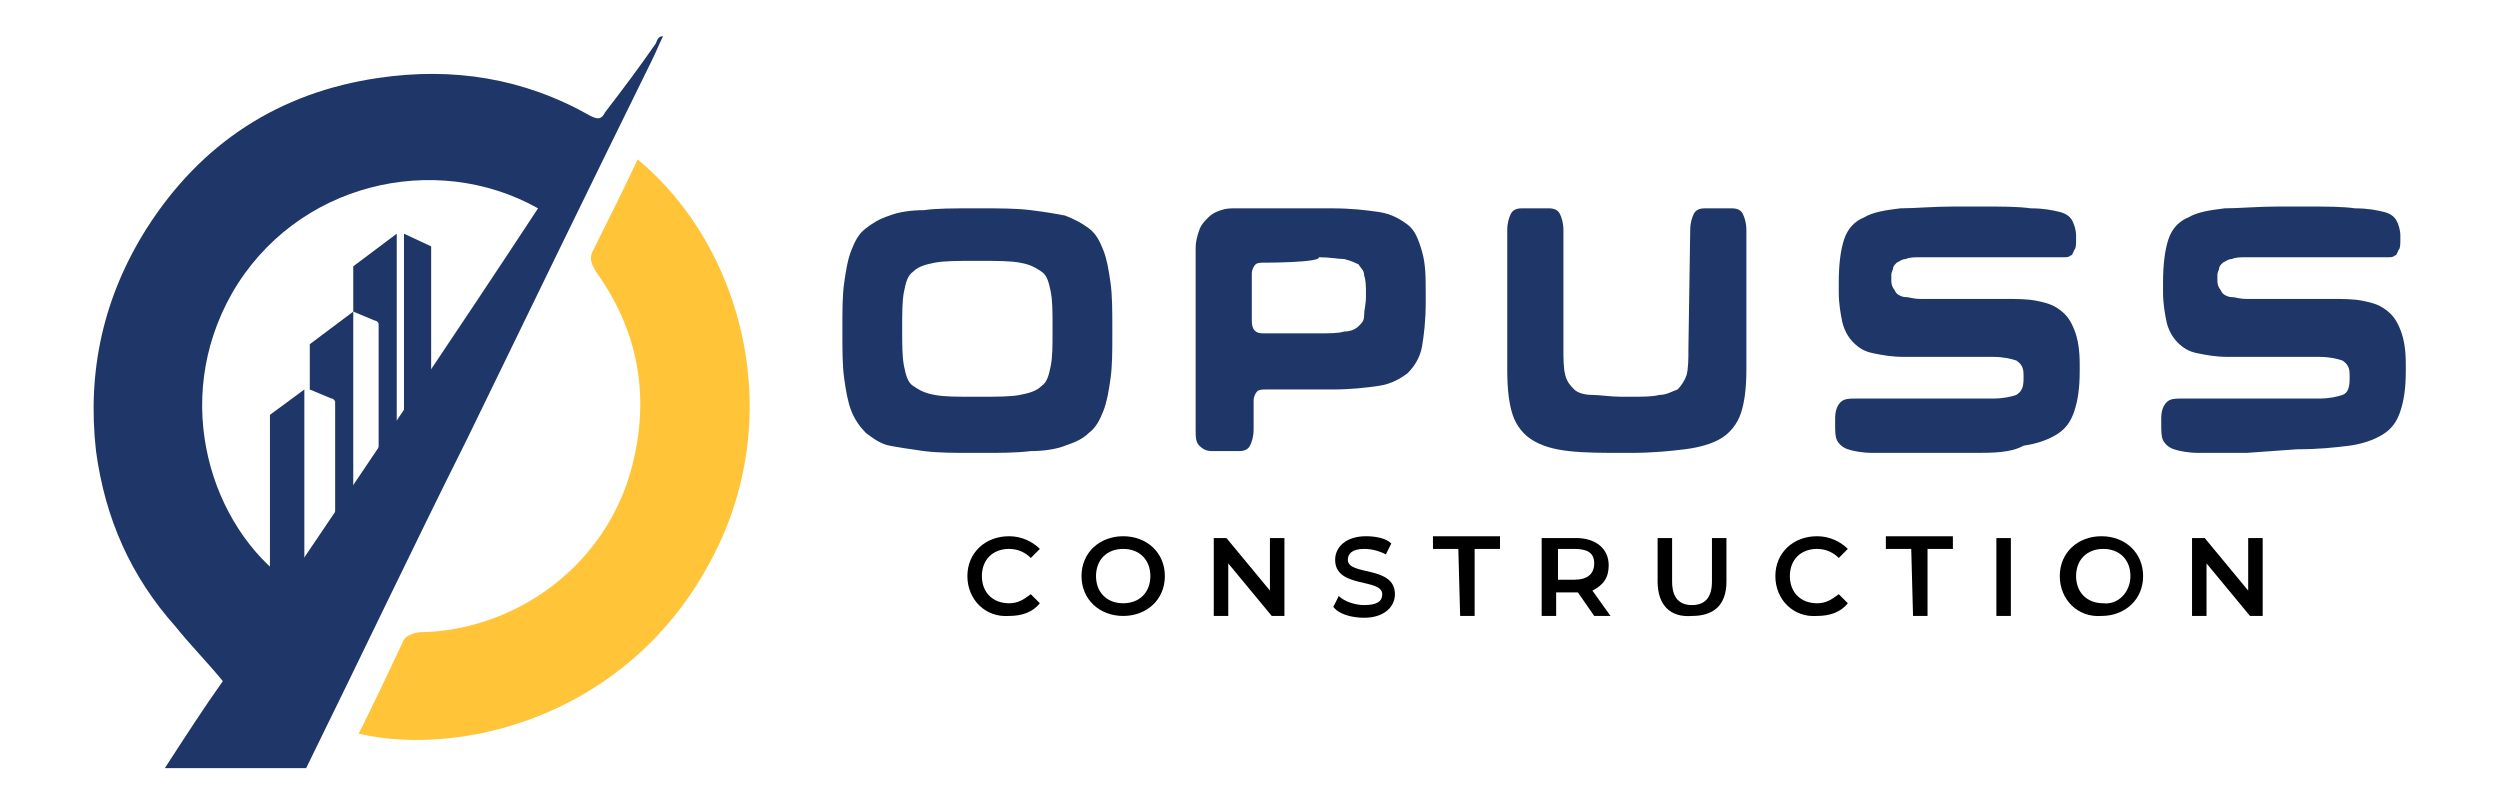
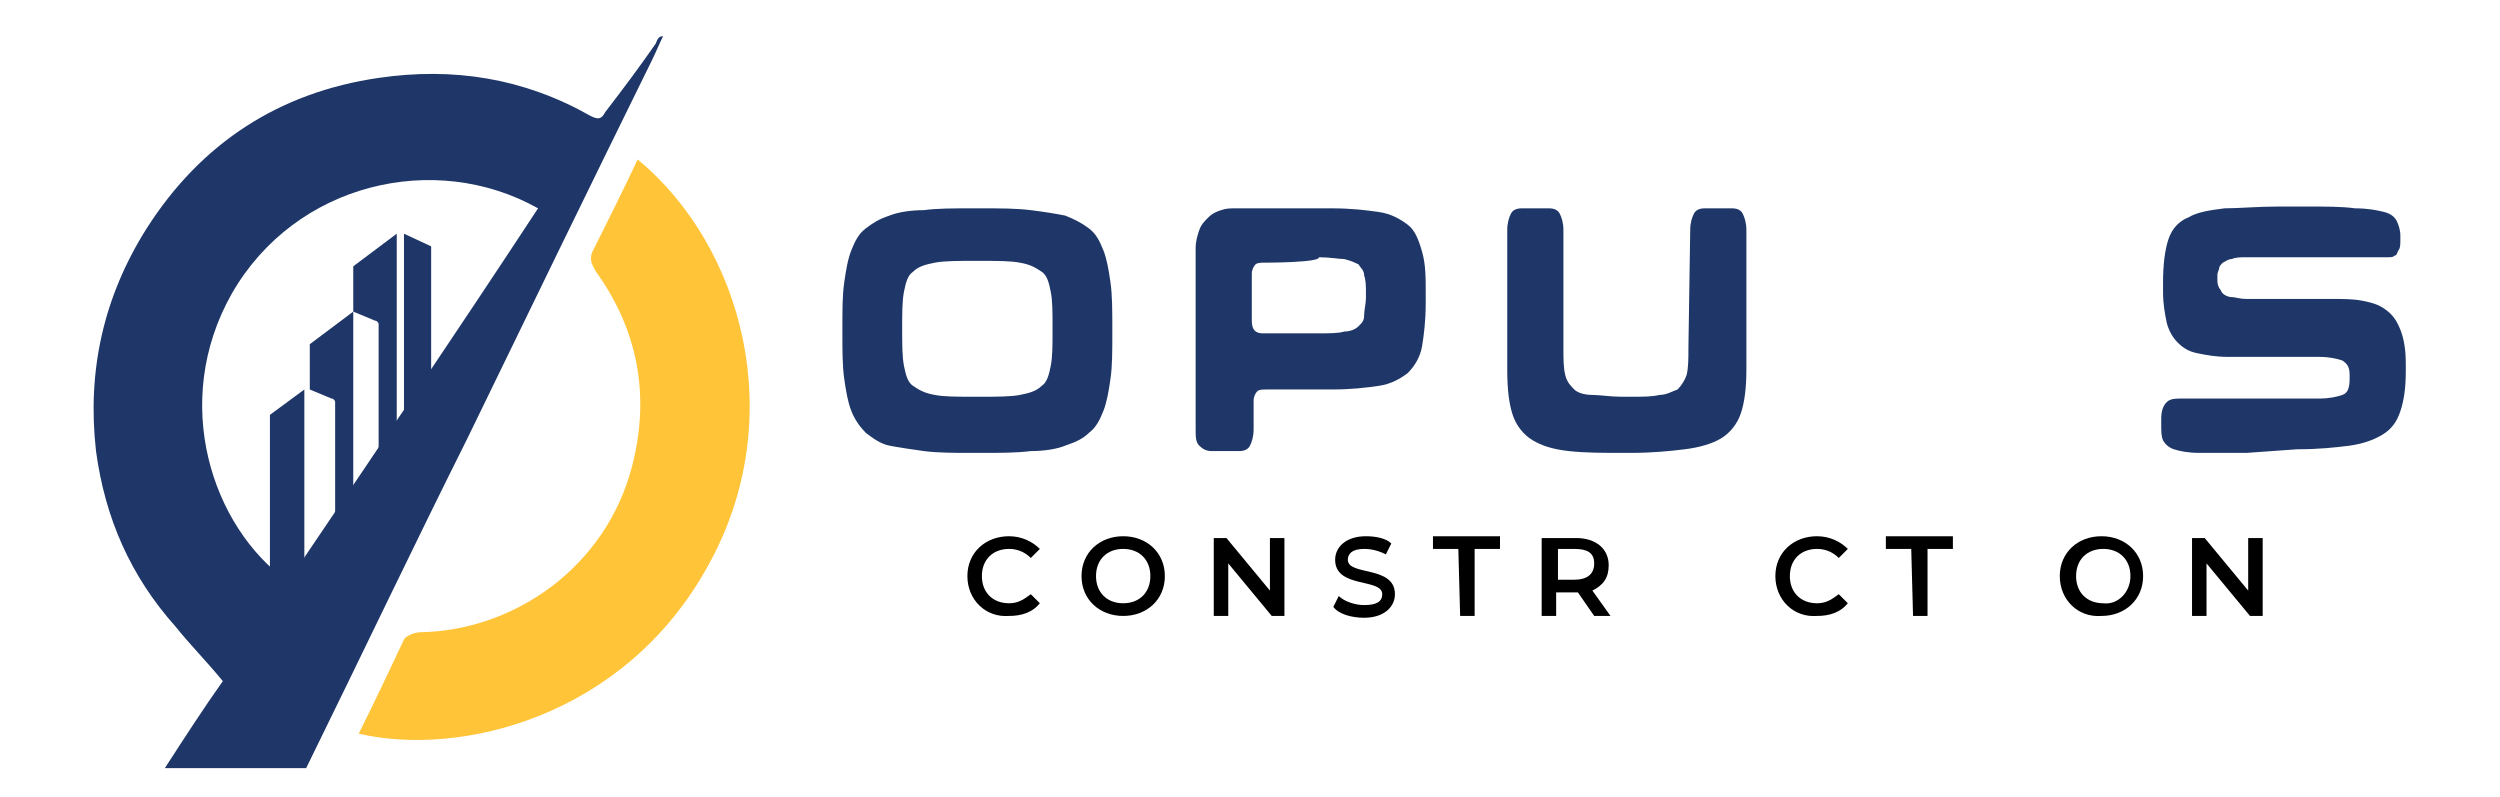
<svg xmlns="http://www.w3.org/2000/svg" version="1.1" id="Layer_1" x="0px" y="0px" viewBox="0 0 138 44" style="enable-background:new 0 0 138 44;" xml:space="preserve">
  <style type="text/css">
	.st0{fill:#1E3768;}
	.st1{fill:#FFC437;}
</style>
  <g id="Layer_1-2">
    <g>
      <g>
        <g>
          <path d="M53.4,31.8c0-1.3,1-2.2,2.3-2.2c0.7,0,1.3,0.3,1.7,0.7l-0.5,0.5c-0.3-0.3-0.7-0.5-1.2-0.5c-0.9,0-1.5,0.6-1.5,1.5      c0,0.9,0.6,1.5,1.5,1.5c0.5,0,0.8-0.2,1.2-0.5l0.5,0.5c-0.4,0.5-1,0.7-1.7,0.7C54.4,34.1,53.4,33.1,53.4,31.8z" />
          <path d="M59.7,31.8c0-1.3,1-2.2,2.3-2.2s2.3,0.9,2.3,2.2c0,1.3-1,2.2-2.3,2.2S59.7,33.1,59.7,31.8z M63.5,31.8      c0-0.9-0.6-1.5-1.5-1.5s-1.5,0.6-1.5,1.5c0,0.9,0.6,1.5,1.5,1.5S63.5,32.7,63.5,31.8z" />
          <path d="M70.9,29.7V34h-0.7l-2.4-2.9V34h-0.8v-4.3h0.7l2.4,2.9v-2.9H70.9z" />
          <path d="M73.6,33.5l0.3-0.6c0.3,0.3,0.9,0.5,1.4,0.5c0.7,0,1-0.2,1-0.6c0-0.9-2.6-0.3-2.6-1.9c0-0.7,0.6-1.3,1.7-1.3      c0.5,0,1.1,0.1,1.4,0.4l-0.3,0.6c-0.4-0.2-0.8-0.3-1.2-0.3c-0.7,0-0.9,0.3-0.9,0.6c0,0.9,2.6,0.3,2.6,1.9c0,0.7-0.6,1.3-1.7,1.3      C74.6,34.1,73.9,33.9,73.6,33.5L73.6,33.5z" />
          <path d="M80.5,30.3h-1.4v-0.7h3.7v0.7h-1.4V34h-0.8L80.5,30.3L80.5,30.3z" />
          <path d="M88,34l-0.9-1.3c0,0-0.1,0-0.2,0h-1V34h-0.8v-4.3H87c1.1,0,1.8,0.6,1.8,1.5c0,0.7-0.3,1.1-0.9,1.4l1,1.4H88L88,34z       M86.9,30.3H86v1.7h0.9c0.7,0,1.1-0.3,1.1-0.9S87.6,30.3,86.9,30.3z" />
-           <path d="M91.5,32.1v-2.4h0.8v2.4c0,0.9,0.4,1.3,1.1,1.3c0.7,0,1.1-0.4,1.1-1.3v-2.4h0.8v2.4c0,1.3-0.7,1.9-1.9,1.9      C92.2,34.1,91.5,33.4,91.5,32.1z" />
          <path d="M98,31.8c0-1.3,1-2.2,2.3-2.2c0.7,0,1.3,0.3,1.7,0.7l-0.5,0.5c-0.3-0.3-0.7-0.5-1.2-0.5c-0.9,0-1.5,0.6-1.5,1.5      c0,0.9,0.6,1.5,1.5,1.5c0.5,0,0.8-0.2,1.2-0.5l0.5,0.5c-0.4,0.5-1,0.7-1.7,0.7C99,34.1,98,33.1,98,31.8z" />
          <path d="M105.5,30.3h-1.4v-0.7h3.7v0.7h-1.4V34h-0.8L105.5,30.3L105.5,30.3z" />
-           <path d="M110.2,29.7h0.8V34h-0.8V29.7z" />
          <path d="M113.7,31.8c0-1.3,1-2.2,2.3-2.2c1.3,0,2.3,0.9,2.3,2.2c0,1.3-1,2.2-2.3,2.2C114.7,34.1,113.7,33.1,113.7,31.8z       M117.6,31.8c0-0.9-0.6-1.5-1.5-1.5c-0.9,0-1.5,0.6-1.5,1.5c0,0.9,0.6,1.5,1.5,1.5C116.9,33.4,117.6,32.7,117.6,31.8z" />
          <path d="M124.9,29.7V34h-0.7l-2.4-2.9V34h-0.8v-4.3h0.7l2.4,2.9v-2.9H124.9z" />
        </g>
        <g>
          <path class="st0" d="M53.7,25c-1,0-1.9,0-2.7-0.1c-0.7-0.1-1.4-0.2-1.9-0.3s-0.9-0.4-1.3-0.7c-0.3-0.3-0.6-0.7-0.8-1.2      c-0.2-0.5-0.3-1.1-0.4-1.8c-0.1-0.7-0.1-1.6-0.1-2.5v-0.3c0-1,0-1.8,0.1-2.5c0.1-0.7,0.2-1.3,0.4-1.8c0.2-0.5,0.4-0.9,0.8-1.2      s0.7-0.5,1.3-0.7c0.5-0.2,1.2-0.3,1.9-0.3c0.7-0.1,1.6-0.1,2.7-0.1h0.5c1,0,1.9,0,2.7,0.1c0.8,0.1,1.4,0.2,1.9,0.3      c0.5,0.2,0.9,0.4,1.3,0.7s0.6,0.7,0.8,1.2c0.2,0.5,0.3,1.1,0.4,1.8c0.1,0.7,0.1,1.6,0.1,2.5v0.3c0,1,0,1.8-0.1,2.5      c-0.1,0.7-0.2,1.3-0.4,1.8c-0.2,0.5-0.4,0.9-0.8,1.2c-0.3,0.3-0.7,0.5-1.3,0.7c-0.5,0.2-1.2,0.3-1.9,0.3      C56.1,25,55.2,25,54.2,25C54.2,25,53.7,25,53.7,25z M54.1,21.9c0.9,0,1.7,0,2.2-0.1c0.5-0.1,0.9-0.2,1.2-0.5      c0.3-0.2,0.4-0.6,0.5-1.1s0.1-1.1,0.1-2v-0.1c0-0.9,0-1.5-0.1-2c-0.1-0.5-0.2-0.9-0.5-1.1c-0.3-0.2-0.6-0.4-1.2-0.5      c-0.5-0.1-1.3-0.1-2.2-0.1h-0.3c-0.9,0-1.7,0-2.2,0.1c-0.5,0.1-0.9,0.2-1.2,0.5c-0.3,0.2-0.4,0.6-0.5,1.1      c-0.1,0.5-0.1,1.2-0.1,2v0.1c0,0.8,0,1.5,0.1,2s0.2,0.9,0.5,1.1c0.3,0.2,0.6,0.4,1.2,0.5c0.5,0.1,1.2,0.1,2.2,0.1H54.1z" />
          <path class="st0" d="M73.5,11.5c1.1,0,1.9,0.1,2.6,0.2c0.7,0.1,1.2,0.4,1.6,0.7c0.4,0.3,0.6,0.8,0.8,1.5s0.2,1.4,0.2,2.4v0.4      c0,1-0.1,1.8-0.2,2.4c-0.1,0.6-0.4,1.1-0.8,1.5c-0.4,0.3-0.9,0.6-1.6,0.7c-0.7,0.1-1.5,0.2-2.6,0.2h-3.6c-0.2,0-0.4,0-0.5,0.1      c-0.1,0.1-0.2,0.3-0.2,0.5v1.6c0,0.4-0.1,0.7-0.2,0.9c-0.1,0.2-0.3,0.3-0.6,0.3h-1.5c-0.3,0-0.5-0.1-0.7-0.3s-0.2-0.5-0.2-0.9      v-10c0-0.4,0.1-0.7,0.2-1c0.1-0.3,0.3-0.5,0.5-0.7c0.2-0.2,0.4-0.3,0.7-0.4c0.3-0.1,0.5-0.1,0.8-0.1L73.5,11.5L73.5,11.5z       M69.8,14.5c-0.2,0-0.4,0-0.5,0.1c-0.1,0.1-0.2,0.3-0.2,0.5v2.6c0,0.5,0.2,0.7,0.6,0.7h3.1c0.6,0,1.1,0,1.4-0.1      c0.3,0,0.6-0.1,0.8-0.3s0.3-0.3,0.3-0.6s0.1-0.6,0.1-1v-0.2c0-0.4,0-0.7-0.1-1c0-0.3-0.2-0.4-0.3-0.6c-0.2-0.1-0.4-0.2-0.8-0.3      c-0.3,0-0.8-0.1-1.4-0.1C72.9,14.5,69.8,14.5,69.8,14.5z" />
          <path class="st0" d="M93.3,12.7c0-0.4,0.1-0.7,0.2-0.9s0.3-0.3,0.6-0.3h1.5c0.3,0,0.5,0.1,0.6,0.3c0.1,0.2,0.2,0.5,0.2,0.9v7.7      c0,1-0.1,1.8-0.3,2.4s-0.6,1.1-1.1,1.4c-0.5,0.3-1.2,0.5-2,0.6C92.2,24.9,91.2,25,90,25h-0.3c-1.2,0-2.2,0-3.1-0.1      s-1.5-0.3-2-0.6c-0.5-0.3-0.9-0.8-1.1-1.4c-0.2-0.6-0.3-1.4-0.3-2.5v-7.7c0-0.4,0.1-0.7,0.2-0.9s0.3-0.3,0.6-0.3h1.5      c0.3,0,0.5,0.1,0.6,0.3c0.1,0.2,0.2,0.5,0.2,0.9v6.5c0,0.6,0,1.1,0.1,1.5c0.1,0.4,0.3,0.6,0.5,0.8c0.2,0.2,0.6,0.3,1,0.3      c0.4,0,1,0.1,1.6,0.1h0.5c0.7,0,1.2,0,1.6-0.1c0.4,0,0.7-0.2,1-0.3c0.2-0.2,0.4-0.5,0.5-0.8c0.1-0.4,0.1-0.9,0.1-1.5L93.3,12.7      L93.3,12.7z" />
-           <path class="st0" d="M106,25c-1.1,0-2,0-2.6,0c-0.6,0-1.1-0.1-1.4-0.2c-0.3-0.1-0.5-0.3-0.6-0.5c-0.1-0.2-0.1-0.5-0.1-0.9v-0.3      c0-0.4,0.1-0.7,0.3-0.9s0.5-0.2,0.8-0.2h7.6c0.6,0,1-0.1,1.3-0.2c0.3-0.2,0.4-0.4,0.4-0.9v-0.2c0-0.4-0.1-0.6-0.4-0.8      c-0.3-0.1-0.7-0.2-1.3-0.2h-4.9c-0.7,0-1.2-0.1-1.7-0.2c-0.5-0.1-0.8-0.3-1.1-0.6c-0.3-0.3-0.5-0.7-0.6-1.1      c-0.1-0.5-0.2-1-0.2-1.7v-0.5c0-1,0.1-1.8,0.3-2.4c0.2-0.6,0.6-1,1.1-1.2c0.5-0.3,1.2-0.4,2-0.5c0.8,0,1.8-0.1,3-0.1h1.4      c1.2,0,2.1,0,2.8,0.1c0.7,0,1.2,0.1,1.6,0.2c0.4,0.1,0.6,0.3,0.7,0.5c0.1,0.2,0.2,0.5,0.2,0.8v0.2c0,0.3,0,0.5-0.1,0.6      c-0.1,0.2-0.1,0.3-0.2,0.3c-0.1,0.1-0.2,0.1-0.4,0.1c-0.1,0-0.3,0-0.5,0H106c-0.3,0-0.6,0-0.8,0.1c-0.2,0-0.3,0.1-0.5,0.2      c-0.1,0.1-0.2,0.2-0.2,0.3c0,0.1-0.1,0.2-0.1,0.4v0.2c0,0.2,0,0.3,0.1,0.5c0.1,0.1,0.1,0.2,0.2,0.3c0.1,0.1,0.3,0.2,0.5,0.2      c0.2,0,0.4,0.1,0.8,0.1h4.6c0.7,0,1.3,0,1.8,0.1c0.5,0.1,0.9,0.2,1.3,0.5s0.6,0.6,0.8,1.1c0.2,0.5,0.3,1.1,0.3,1.9v0.4      c0,0.9-0.1,1.6-0.3,2.2s-0.5,1-1,1.3c-0.5,0.3-1.1,0.5-1.8,0.6C111,25,110,25,108.9,25L106,25L106,25z" />
          <path class="st0" d="M124,25c-1.1,0-2,0-2.6,0c-0.6,0-1.1-0.1-1.4-0.2c-0.3-0.1-0.5-0.3-0.6-0.5c-0.1-0.2-0.1-0.5-0.1-0.9v-0.3      c0-0.4,0.1-0.7,0.3-0.9s0.5-0.2,0.8-0.2h7.6c0.6,0,1-0.1,1.3-0.2s0.4-0.4,0.4-0.9v-0.2c0-0.4-0.1-0.6-0.4-0.8      c-0.3-0.1-0.7-0.2-1.3-0.2H123c-0.7,0-1.2-0.1-1.7-0.2c-0.5-0.1-0.8-0.3-1.1-0.6c-0.3-0.3-0.5-0.7-0.6-1.1      c-0.1-0.5-0.2-1-0.2-1.7v-0.5c0-1,0.1-1.8,0.3-2.4c0.2-0.6,0.6-1,1.1-1.2c0.5-0.3,1.2-0.4,2-0.5c0.8,0,1.8-0.1,3-0.1h1.4      c1.2,0,2.1,0,2.8,0.1c0.7,0,1.2,0.1,1.6,0.2c0.4,0.1,0.6,0.3,0.7,0.5c0.1,0.2,0.2,0.5,0.2,0.8v0.2c0,0.3,0,0.5-0.1,0.6      c-0.1,0.2-0.1,0.3-0.2,0.3c-0.1,0.1-0.2,0.1-0.4,0.1c-0.1,0-0.3,0-0.5,0H124c-0.3,0-0.6,0-0.8,0.1c-0.2,0-0.3,0.1-0.5,0.2      c-0.1,0.1-0.2,0.2-0.2,0.3s-0.1,0.2-0.1,0.4v0.2c0,0.2,0,0.3,0.1,0.5c0.1,0.1,0.1,0.2,0.2,0.3c0.1,0.1,0.3,0.2,0.5,0.2      c0.2,0,0.4,0.1,0.8,0.1h4.6c0.7,0,1.3,0,1.8,0.1c0.5,0.1,0.9,0.2,1.3,0.5s0.6,0.6,0.8,1.1c0.2,0.5,0.3,1.1,0.3,1.9v0.4      c0,0.9-0.1,1.6-0.3,2.2s-0.5,1-1,1.3c-0.5,0.3-1.1,0.5-1.8,0.6c-0.8,0.1-1.7,0.2-2.9,0.2L124,25L124,25z" />
        </g>
      </g>
      <g>
        <g>
          <path class="st0" d="M36.2,2.4c-0.9,1.3-1.8,2.5-2.8,3.8c-0.2,0.4-0.4,0.4-0.8,0.2C28.9,4.3,25,3.7,20.9,4.3      c-5.5,0.8-9.8,3.6-12.8,8.3c-2.4,3.8-3.3,7.9-2.8,12.3c0.5,3.7,1.9,6.9,4.4,9.7c0.8,1,1.7,1.9,2.6,3c-1,1.4-2.1,3.1-3.2,4.8      l7.8,0c3-6.1,5.9-12.2,8.9-18.2c3.4-7,6.8-14,10.2-20.9c0.2-0.4,0.4-0.9,0.6-1.3C36.4,2,36.3,2.1,36.2,2.4L36.2,2.4z M15.9,32.1      c-4.2-3-6.5-9.9-3.1-15.9c3.5-6.1,11.2-7.9,16.9-4.7C25.1,18.5,20.5,25.3,15.9,32.1L15.9,32.1z" />
          <path class="st0" d="M17.1,19c0,0.7,0,1.7,0,2.4c0,0,0,0.1,0,0.1l1.2,0.5c0.1,0,0.2,0.1,0.2,0.2v7.1c0,0,0,0.1,0.1,0.1l0.8,0      c0,0,0.1,0,0.1-0.1V17.2" />
          <path class="st0" d="M19.5,14.7c0,0.7,0,1.7,0,2.4c0,0,0,0.1,0,0.1l1.2,0.5c0.1,0,0.2,0.1,0.2,0.2V25c0,0,0,0.1,0.1,0.1l0.8,0      c0,0,0.1,0,0.1-0.1V12.9" />
          <path class="st0" d="M21.2,17.8c0.1,0.1,0.2,0.1,0.2,0.3" />
          <polygon class="st0" points="23.8,23.1 22.3,23.1 22.3,12.9 23.8,13.6     " />
          <polygon class="st0" points="16.8,32.2 14.9,32.2 14.9,22.9 16.8,21.5     " />
        </g>
        <path class="st1" d="M19.8,40.5c0.9-1.8,1.7-3.5,2.5-5.2c0.1-0.2,0.6-0.4,0.9-0.4c5.3-0.1,10.3-3.7,11.7-9.2     c1-3.9,0.3-7.5-2-10.7c-0.3-0.5-0.4-0.8-0.1-1.3c0.8-1.6,1.6-3.2,2.4-4.9c5.8,4.8,8.4,14.3,3.9,22.4     C34.5,39.6,25.4,41.8,19.8,40.5L19.8,40.5z" />
      </g>
    </g>
  </g>
</svg>